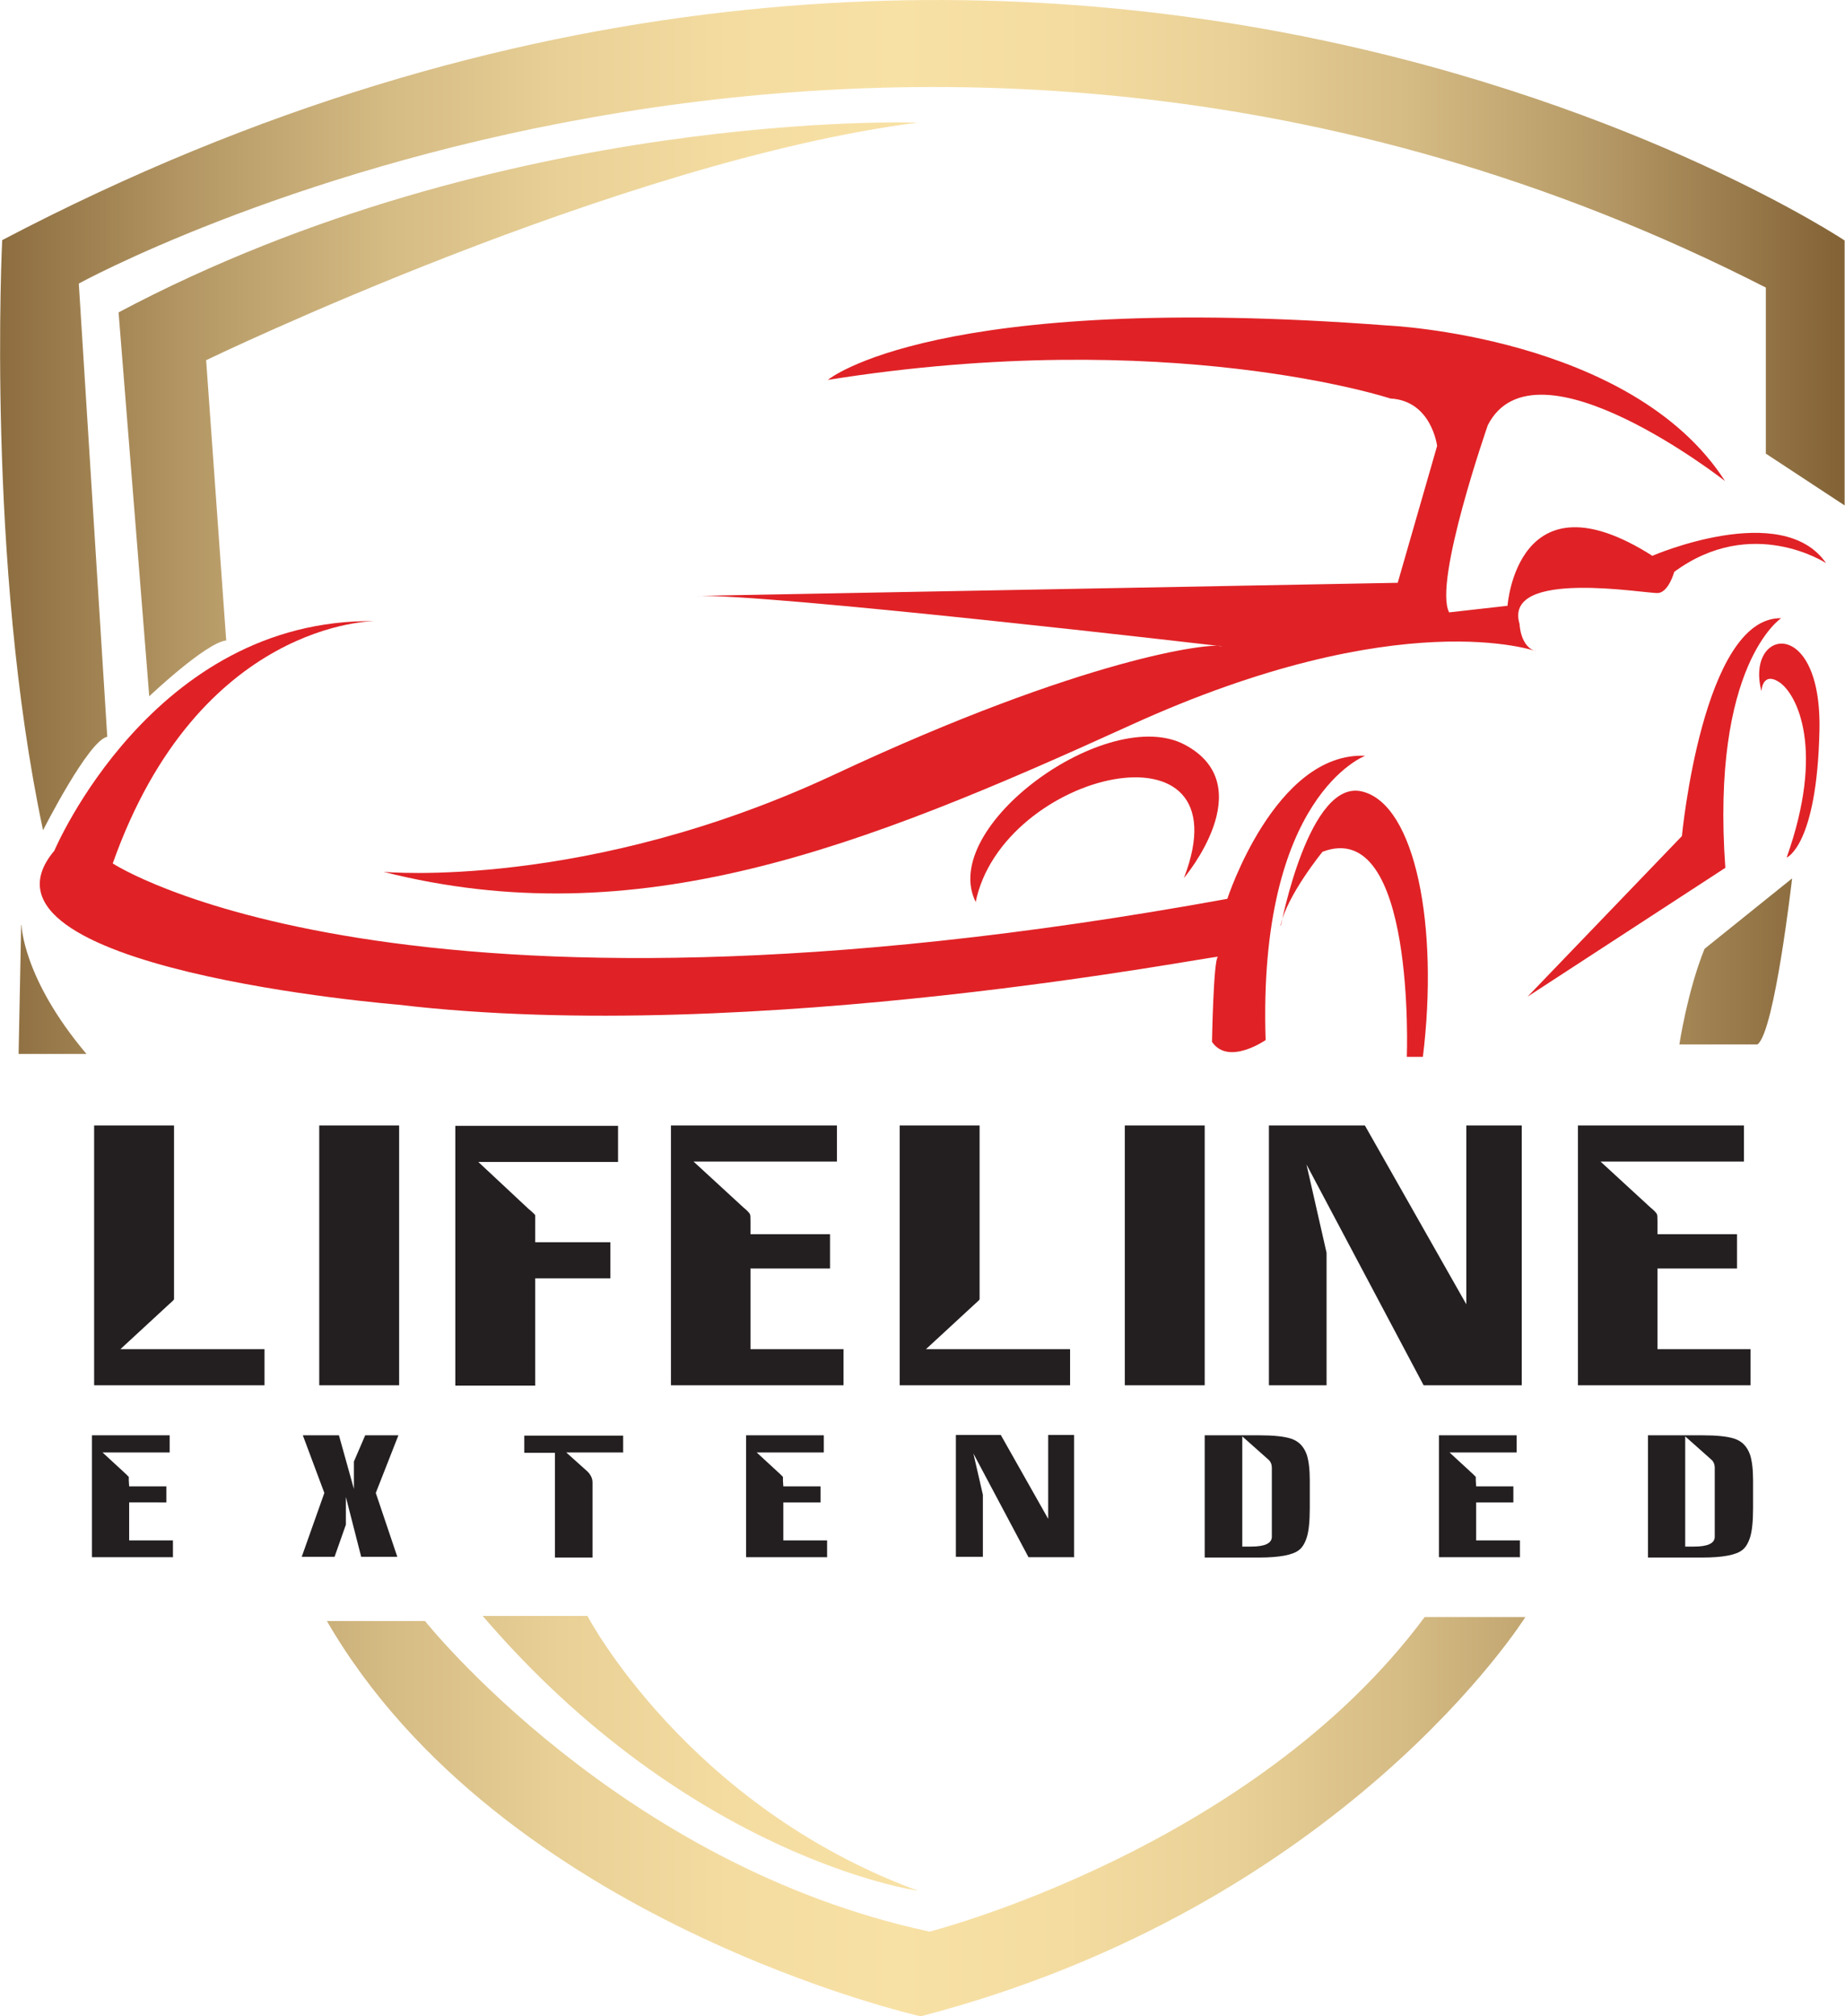
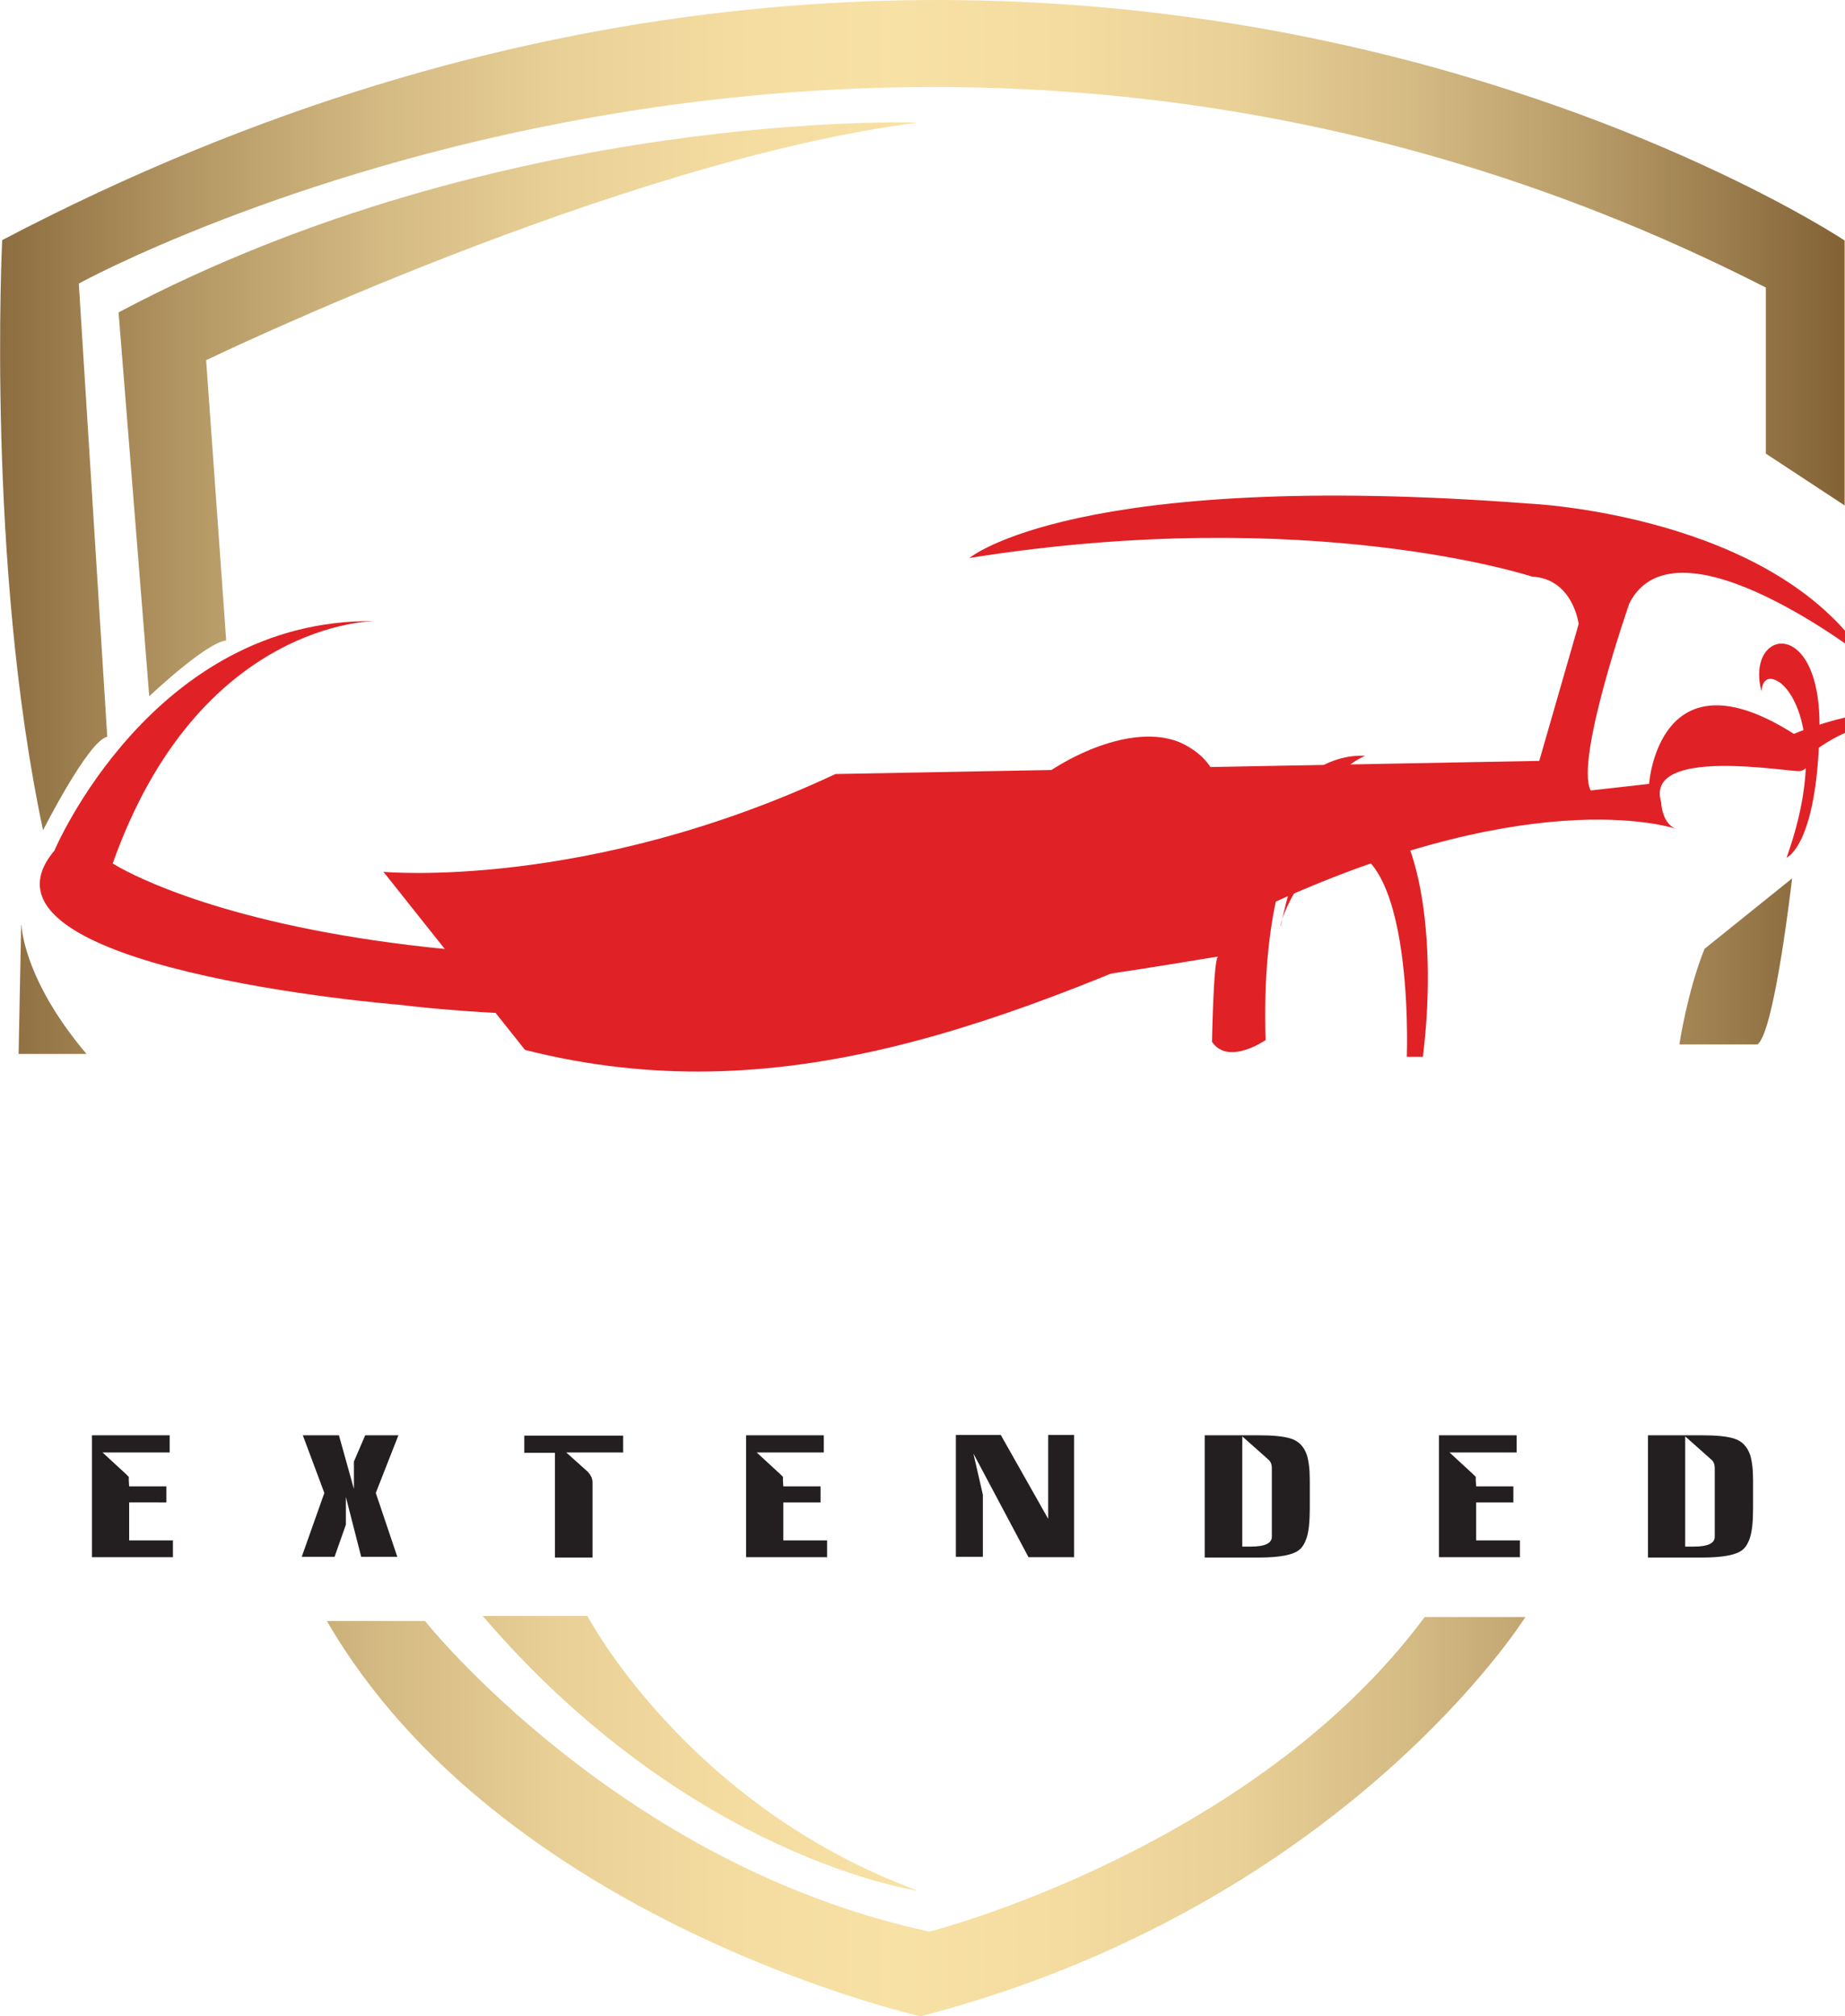
<svg xmlns="http://www.w3.org/2000/svg" data-bbox="0.003 0 50.557 55.25" viewBox="0 0 50.57 55.25" data-type="ugc">
  <g>
    <defs>
      <linearGradient gradientUnits="userSpaceOnUse" gradientTransform="matrix(76 0 0 -76 113552.68 5715.95)" y2="74.85" x2="-1493.45" y1="74.85" x1="-1494.11" id="ca7d5e83-998a-4221-bf43-cb73e4576eb8">
        <stop stop-color="#846437" offset="0" />
        <stop stop-color="#98794a" offset=".05" />
        <stop stop-color="#ba9e6a" offset=".14" />
        <stop stop-color="#d5bb84" offset=".23" />
        <stop stop-color="#e8d096" offset=".32" />
        <stop stop-color="#f4dca1" offset=".41" />
        <stop stop-color="#f8e1a5" offset=".5" />
        <stop stop-color="#f4dca1" offset=".59" />
        <stop stop-color="#e8d096" offset=".68" />
        <stop stop-color="#d5bb84" offset=".77" />
        <stop stop-color="#ba9e6a" offset=".86" />
        <stop stop-color="#98794a" offset=".95" />
        <stop stop-color="#846437" offset="1" />
      </linearGradient>
    </defs>
    <g>
-       <path d="M7.26 37.96H2.58v-7.12h2.19v4.76c0 .02-.06.07-.17.17l-1.3 1.2h3.95v.99Zm3.68 0H8.75v-7.12h2.19zm6.01-6.12h-3.84l1.37 1.28c.12.1.18.16.19.18v.74h2.06v.99h-2.06v2.94h-2.19v-7.12h4.46v.99Zm6.18 6.12h-4.74v-7.12h4.55v.99h-3.93l1.37 1.26c.1.08.15.14.17.17s.02.1.02.21v.35h2.18v.94h-2.18v2.21h2.55v.99Zm6.21 0h-4.68v-7.12h2.19v4.76c0 .02-.06.07-.17.17l-1.3 1.2h3.95v.99Zm3.68 0h-2.19v-7.12h2.19zm8.68 0h-2.68l-3.21-6.05.55 2.42v3.63h-1.58v-7.12h2.63l2.78 4.9v-4.9h1.52v7.12Zm6.29 0h-4.74v-7.12h4.55v.99h-3.93l1.37 1.26c.1.08.15.14.17.17s.02.1.02.21v.35h2.18v.94h-2.18v2.21h2.55v.99Z" fill-rule="evenodd" fill="#231f20" />
      <path d="M4.75 42.67H2.52v-3.34h2.13v.47H2.81l.64.59.08.08v.1l.01.16h1.02v.44H3.54v1.04h1.2v.47Zm6.17-3.34-.62 1.58.59 1.75H9.9l-.42-1.64v.76l-.31.88h-.9l.62-1.75-.59-1.58h.99l.41 1.47v-.75l.31-.72h.9Zm6.17.47h-1.57l.58.52c.09.09.14.19.14.3v2.06h-1.03v-2.87h-.84v-.47h2.71v.47Zm5.59 2.87h-2.23v-3.34h2.13v.47h-1.84l.64.59.08.08v.1l.01.16h1.02v.44h-1.02v1.04h1.2v.47Zm6.77 0h-1.26l-1.51-2.84.26 1.13v1.7h-.74v-3.34h1.23l1.3 2.3v-2.3h.71v3.34Zm3.57 0v-3.34h1.48c.4 0 .69.03.88.09.22.07.36.22.44.45.05.16.08.39.08.69v.77c0 .37-.03.63-.08.79s-.12.28-.21.35q-.255.21-1.11.21h-1.48ZM34.77 40l-.72-.64v3.02h.24q.57 0 .57-.27v-1.88c0-.1-.03-.18-.1-.24Zm6.9 2.67h-2.23v-3.34h2.13v.47h-1.84l.64.59.08.08v.1l.01.16h1.02v.44h-1.02v1.04h1.2v.47Zm3.5 0v-3.34h1.48c.4 0 .69.03.88.09.22.07.36.22.44.45.05.16.08.39.08.69v.77c0 .37-.03.63-.08.79s-.12.28-.21.35q-.255.21-1.11.21h-1.48ZM46.91 40l-.72-.64v3.02h.24q.57 0 .57-.27v-1.88c0-.1-.03-.18-.1-.24Z" fill-rule="evenodd" fill="#231f20" />
      <path d="M48.28 18.94s.02-.56.5-.24c.47.33 1.25 1.82.19 4.8 0 0 .83-.32.9-3.48.07-3.17-2.04-2.8-1.59-1.08" fill="#e02226" fill-rule="evenodd" />
      <path d="M10.27 17.02S5.45 17 3.09 23.66c0 0 7.77 5.12 30.55.97 0 0 1.31-4.03 3.78-3.92 0 0-2.95 1.09-2.73 7.79 0 0-1.02.71-1.47.05 0 0 .04-2.24.16-2.33.13-.09-12.72 2.47-22.47 1.31 0 0-12.15-.98-9.42-4.22 0 0 2.69-6.37 8.78-6.29" fill="#e02226" fill-rule="evenodd" />
-       <path d="M10.51 23.89s5.56.52 12.39-2.68c6.84-3.2 10.31-3.61 10.6-3.5 0 0-12.52-1.46-14.48-1.38l19.29-.36 1.08-3.75s-.15-1.24-1.28-1.3c0 0-6.07-2-15.42-.51 0 0 2.91-2.44 15.35-1.49 0 0 6.69.29 9.24 4.26 0 0-5.2-4.07-6.5-1.53 0 0-1.5 4.3-1.06 5.13l1.6-.18s.26-3.73 3.97-1.37c0 0 3.56-1.54 4.76.2 0 0-2.03-1.33-4.16.24 0 0-.15.55-.44.58s-4.26-.69-3.8.85c0 0 .02.65.47.75 0 0-3.71-1.36-11.13 2.02s-13.53 5.78-20.48 4.02" fill="#e02226" fill-rule="evenodd" />
+       <path d="M10.51 23.89s5.56.52 12.39-2.68l19.29-.36 1.08-3.75s-.15-1.24-1.28-1.3c0 0-6.07-2-15.42-.51 0 0 2.91-2.44 15.35-1.49 0 0 6.69.29 9.24 4.26 0 0-5.2-4.07-6.5-1.53 0 0-1.5 4.3-1.06 5.13l1.6-.18s.26-3.73 3.97-1.37c0 0 3.56-1.54 4.76.2 0 0-2.03-1.33-4.16.24 0 0-.15.55-.44.58s-4.26-.69-3.8.85c0 0 .02.65.47.75 0 0-3.71-1.36-11.13 2.02s-13.53 5.78-20.48 4.02" fill="#e02226" fill-rule="evenodd" />
      <path d="M26.74 24.73c.72-3.6 7.45-5.17 5.71-.67 0 0 2.14-2.52.03-3.65s-6.79 2.25-5.73 4.32Z" fill="#e02226" fill-rule="evenodd" />
      <path d="M35.11 25.36s.77-4.04 2.23-3.67c1.46.36 2.1 3.71 1.66 7.27h-.44s.25-6.59-2.31-5.62c0 0-.98 1.2-1.15 2.02Z" fill="#e02226" fill-rule="evenodd" />
-       <path d="m41.87 27.31 4.23-4.4s.57-6.01 2.72-5.97c0 0-1.93 1.27-1.53 6.84z" fill="#e02226" fill-rule="evenodd" />
      <path d="M.59 25.35s.03 1.46 1.78 3.53H.51l.07-3.53Zm3.5-6.27s1.55-1.47 2.11-1.53l-.55-7.68s11.31-5.46 19.5-6.51c0 0-11.35-.4-21.9 5.2l.84 10.51Zm-2.91 3.67s1.25-2.47 1.76-2.56L2.16 7.77s22.16-12.19 46.24.11v4.55l2.16 1.42V6.59S28.29-8.23.06 6.58c0 0-.44 8.84 1.12 16.17m23.98 29.06c-6.33-2.33-9.06-7.53-9.06-7.53h-2.87c5.71 6.66 11.93 7.53 11.93 7.53m.08 3.44c11.61-3.02 16.57-10.94 16.57-10.94h-2.76c-4.73 6.37-13.57 8.62-13.57 8.62-8.51-1.82-13.83-8.51-13.83-8.51H8.96c4.78 8.25 16.27 10.83 16.27 10.83Zm20.78-26.63h2.15c.47-.33.95-4.55.95-4.55L46.72 26c-.47 1.16-.69 2.62-.69 2.62Z" fill-rule="evenodd" fill="url(#ca7d5e83-998a-4221-bf43-cb73e4576eb8)" />
    </g>
  </g>
</svg>